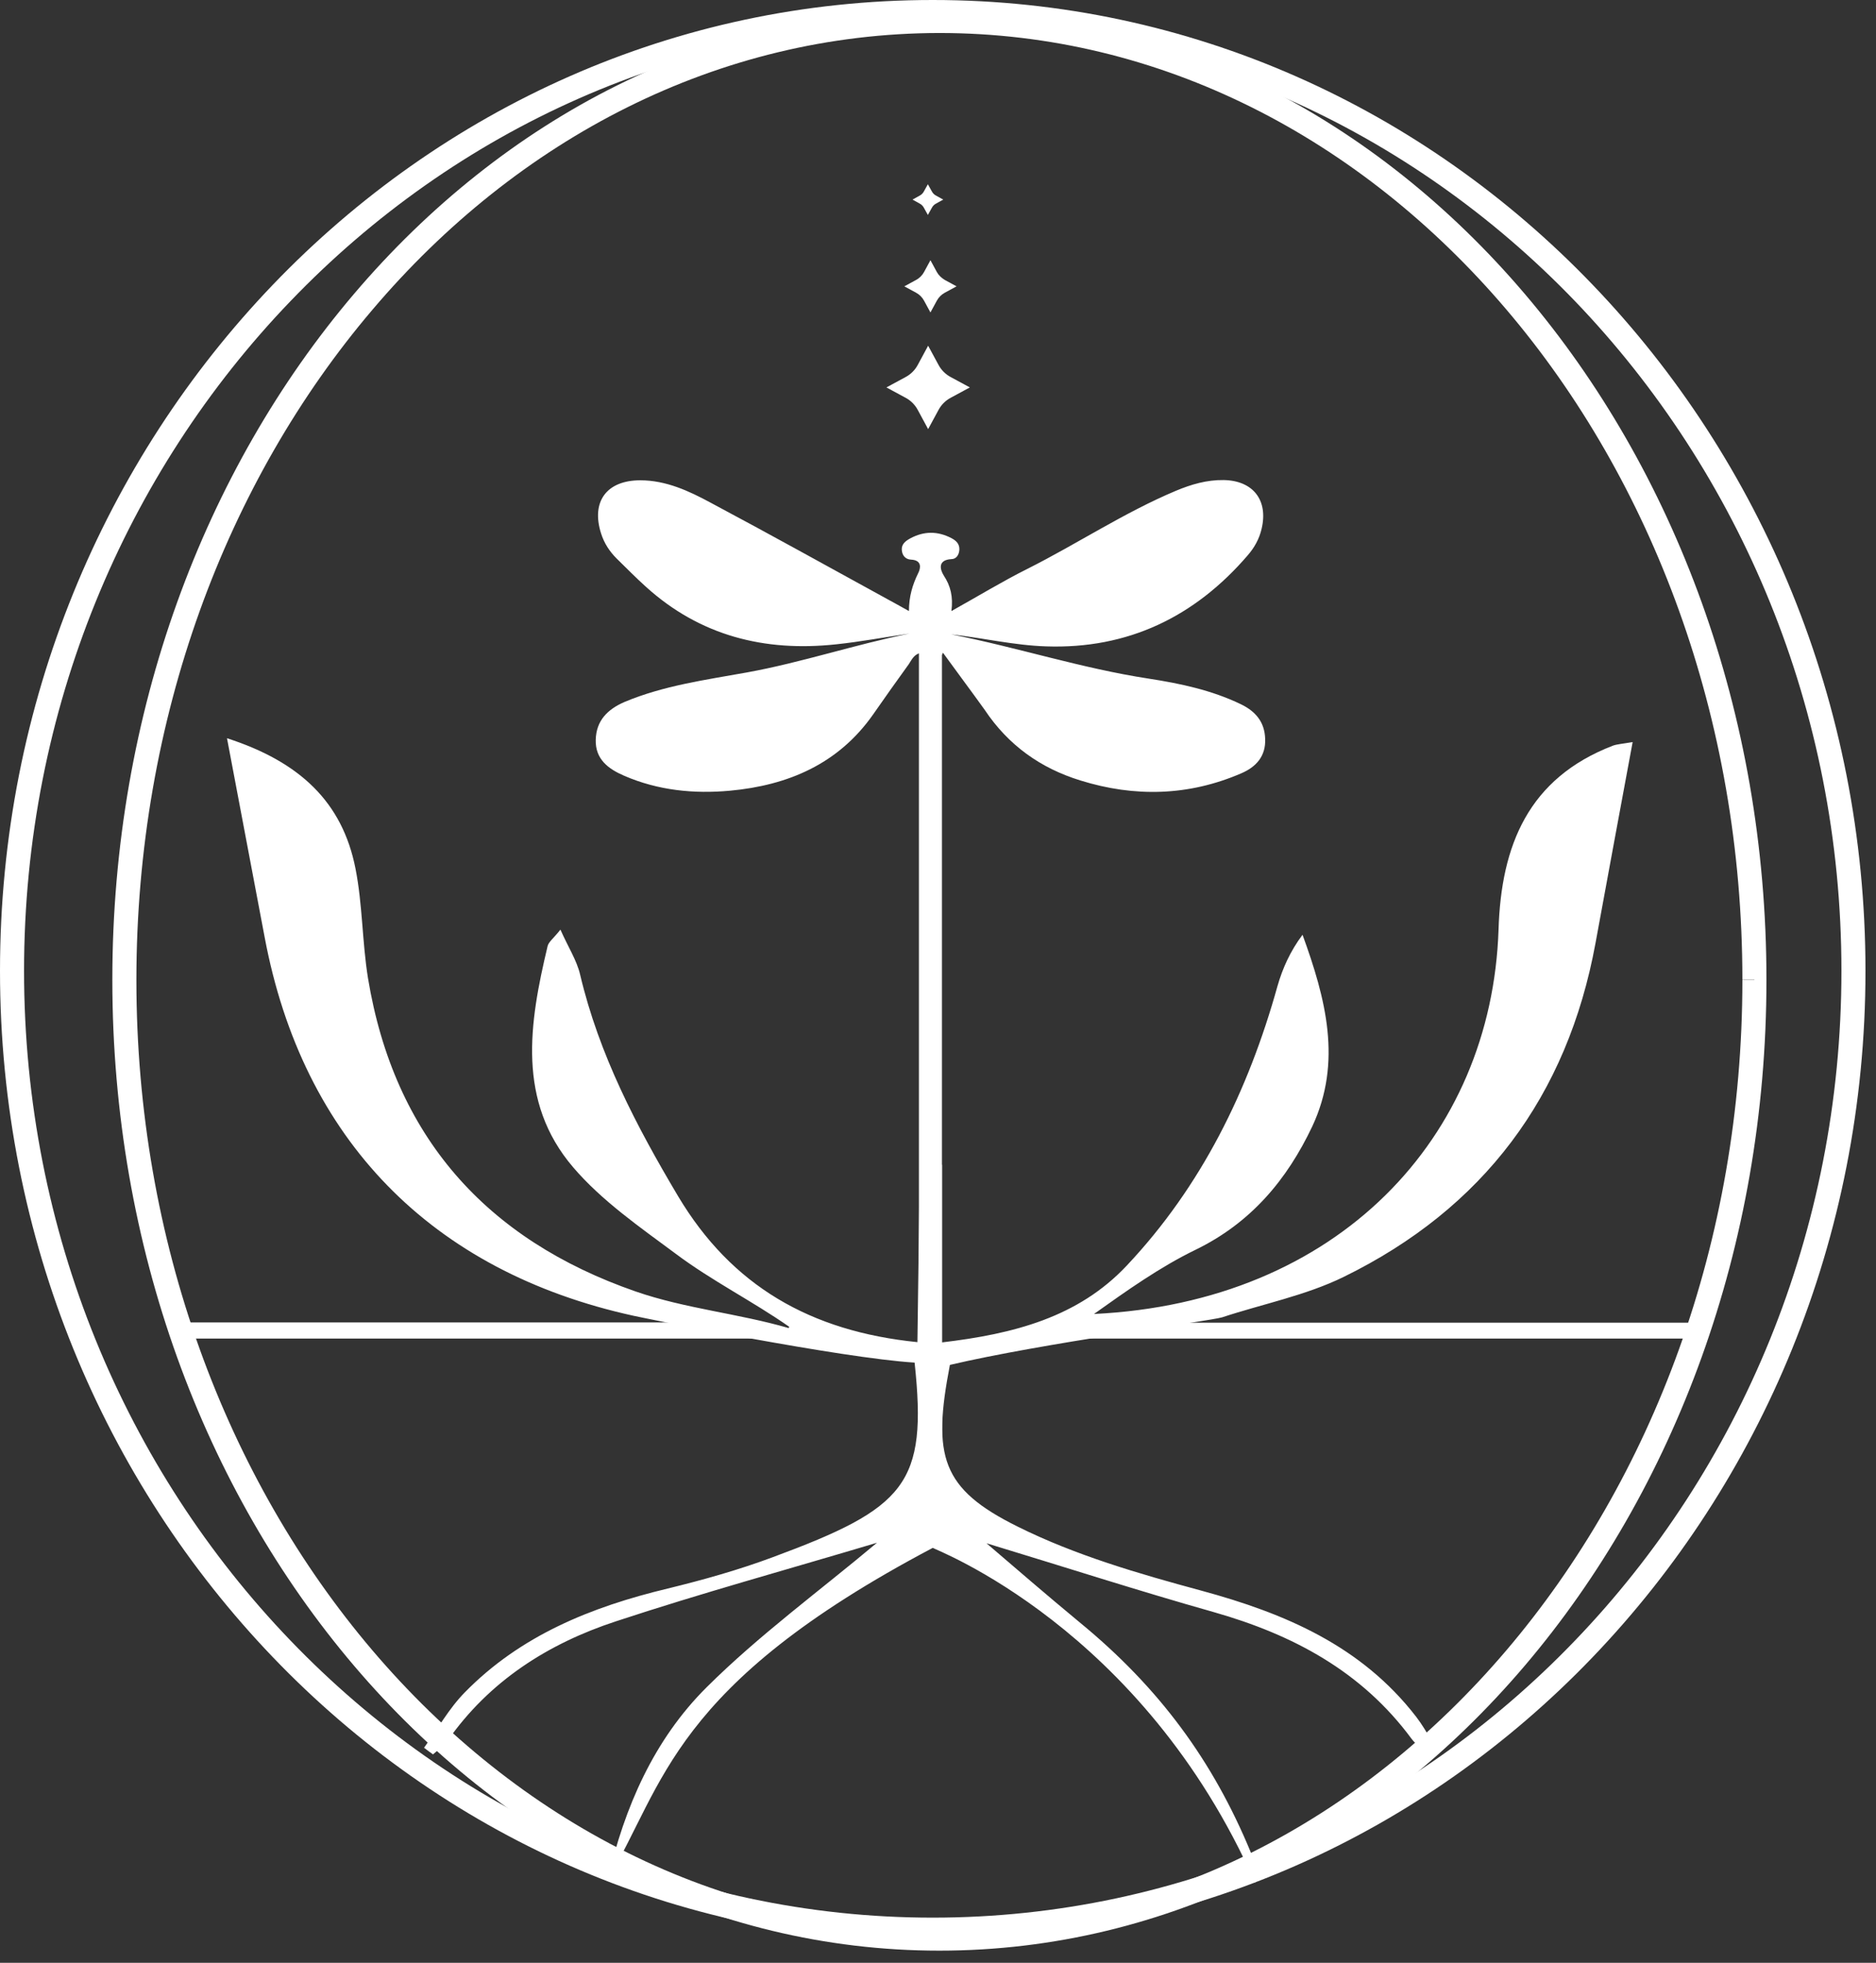
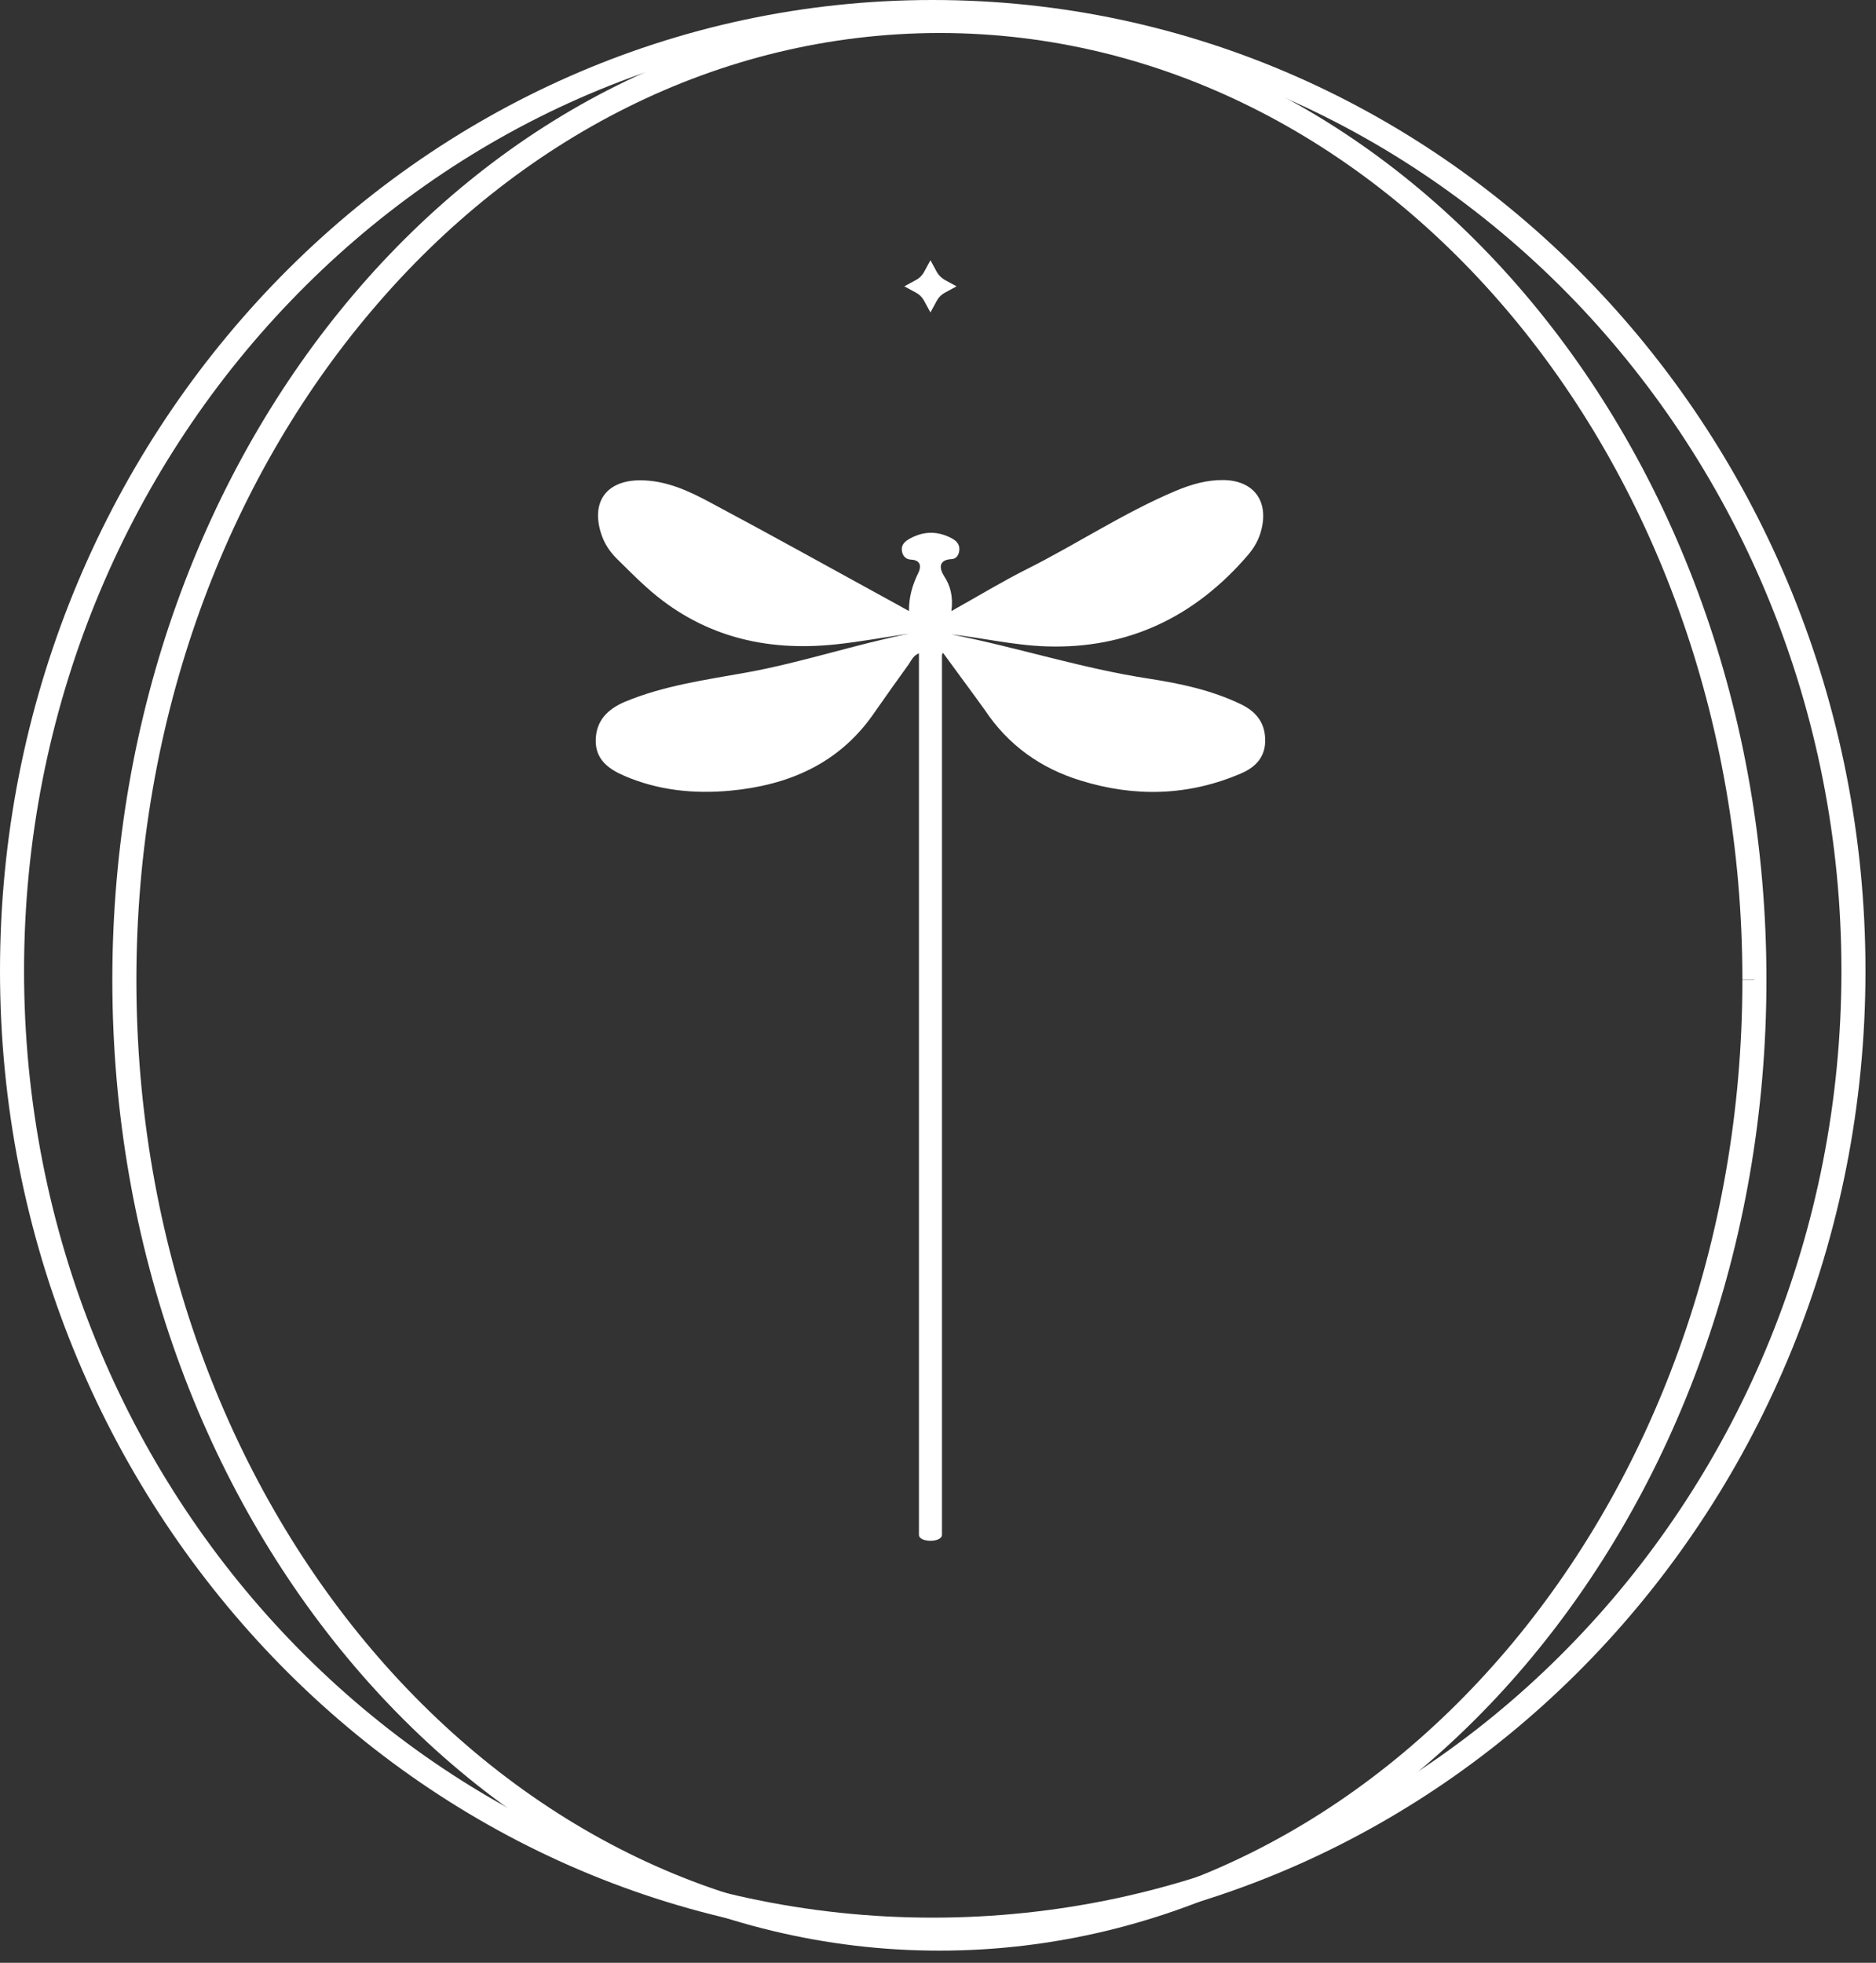
<svg xmlns="http://www.w3.org/2000/svg" fill="none" viewBox="0 0 108 113" height="113" width="108">
  <rect x="0" y="0" width="108" height="113" fill="#333333" stroke="none" />
  <path fill="white" d="M101 56.422H100.308C100.308 71.508 95.108 85.149 86.725 95.005C78.343 104.86 66.808 110.93 54.08 110.93C41.352 110.93 29.817 104.86 21.434 95.005C13.052 85.149 7.852 71.508 7.852 56.422C7.852 41.337 13.052 27.696 21.434 17.84C29.802 7.97 41.352 1.915 54.08 1.9C66.808 1.9 78.343 7.97 86.725 17.825C95.108 27.681 100.308 41.322 100.308 56.408H101H101.693C101.693 40.998 96.389 27.047 87.786 16.927C79.183 6.806 67.265 0.516 54.08 0.516C40.895 0.516 28.977 6.806 20.374 16.927C11.77 27.047 6.467 41.013 6.467 56.408C6.467 71.817 11.77 85.768 20.374 95.889C28.977 106.01 40.895 112.3 54.08 112.3C67.265 112.3 79.183 106.01 87.786 95.889C96.389 85.768 101.693 71.802 101.693 56.408H101V56.422Z" />
  <path fill="white" d="M106.702 55.892H106.01C106.01 70.948 100.146 84.59 90.674 94.445C81.201 104.315 68.134 110.4 53.697 110.4C39.26 110.4 26.193 104.301 16.721 94.445C7.248 84.59 1.385 70.963 1.385 55.892C1.385 40.836 7.248 27.195 16.721 17.339C26.193 7.469 39.26 1.385 53.697 1.385C68.134 1.385 81.201 7.484 90.674 17.339C100.146 27.209 106.01 40.836 106.01 55.892H106.702H107.394C107.394 40.468 101.384 26.488 91.676 16.382C81.967 6.261 68.532 0 53.697 0C38.862 0 25.427 6.261 15.719 16.382C6.011 26.502 0 40.468 0 55.892C0 71.331 6.011 85.297 15.719 95.417C25.427 105.538 38.862 111.799 53.697 111.799C68.532 111.799 81.967 105.538 91.676 95.417C101.384 85.297 107.394 71.331 107.394 55.892H106.702Z" />
  <path fill="white" d="M52.902 34.988C52.902 50.604 52.902 66.219 52.902 81.835C52.902 84.015 52.902 86.181 52.902 88.361C52.902 88.818 54.228 88.818 54.228 88.361C54.228 72.745 54.228 57.13 54.228 41.514C54.228 39.334 54.228 37.168 54.228 34.988C54.228 34.531 52.902 34.531 52.902 34.988Z" />
-   <path fill="white" d="M10.357 77.062H43.887V76.133H10.357" />
-   <path fill="white" d="M77.358 73.511C85.386 69.578 90.233 63.125 91.854 54.286C92.546 50.5 93.253 46.7 93.99 42.722C93.386 42.825 93.106 42.84 92.855 42.928C87.994 44.799 86.418 48.659 86.27 53.52C85.873 65.497 77.034 74.97 62.98 75.647C64.865 74.307 66.766 72.951 68.828 71.95C72.01 70.403 74.087 67.928 75.546 64.849C77.284 61.137 76.326 57.498 74.986 53.815C74.279 54.758 73.837 55.745 73.542 56.776C71.863 62.801 69.167 68.296 64.865 72.863C62.066 75.839 58.354 76.796 54.229 77.283V67.059C53.743 67.059 53.419 66.425 52.962 66.381L52.815 77.268C46.657 76.649 42.119 74.027 39.04 68.871C36.639 64.834 34.488 60.724 33.398 56.113C33.207 55.288 32.706 54.522 32.264 53.52C31.851 54.036 31.586 54.227 31.527 54.463C30.466 58.897 29.745 63.405 33 67.206C34.65 69.136 36.845 70.653 38.908 72.185C40.97 73.732 43.327 74.911 45.434 76.384C45.419 76.428 45.419 76.413 45.404 76.458C42.517 75.618 39.438 75.338 36.595 74.351C27.977 71.36 22.688 65.409 21.186 56.319C20.847 54.227 20.876 52.077 20.464 49.999C19.712 46.184 17.267 43.856 13.068 42.501C13.849 46.626 14.541 50.279 15.234 53.947C17.414 65.586 24.839 73.202 36.477 75.751C37.273 75.927 48.395 78.181 52.653 78.446C53.404 85.444 52.137 86.814 44.506 89.642C42.532 90.379 40.484 90.954 38.436 91.454C34.017 92.515 29.951 94.165 26.754 97.436C25.841 98.364 25.193 99.542 24.412 100.618C24.589 100.75 24.751 100.883 24.927 101.001C25.207 100.75 25.546 100.529 25.752 100.235C28.168 96.773 31.557 94.622 35.461 93.34C40.366 91.72 45.36 90.35 50.487 88.817C47.187 91.587 43.696 94.136 40.676 97.141C37.641 100.161 35.947 104.05 34.989 108.204C38.26 102.754 38.628 97.067 53.699 89.112C53.743 89.186 65.764 93.664 72.26 108.411C72.172 107.718 72.201 107.114 71.995 106.613C69.83 101.384 66.751 97.17 62.154 93.399C60.269 91.838 58.545 90.35 56.792 88.847C61.256 90.202 65.543 91.587 69.874 92.81C74.426 94.106 78.389 96.213 81.261 100.102C81.512 100.441 81.895 100.691 82.44 101.207C82.44 100.647 82.514 100.411 82.425 100.264C82.16 99.763 81.865 99.277 81.527 98.835C78.374 94.754 73.984 92.883 69.152 91.572C65.558 90.6 61.904 89.539 58.589 87.889C54.185 85.709 53.669 83.838 54.685 78.579C59.93 77.341 69.712 76.045 70.36 75.839C72.673 75.073 75.163 74.587 77.358 73.511Z" />
-   <path fill="white" d="M53.432 19.903L54.022 20.993C54.184 21.302 54.434 21.552 54.744 21.715L55.834 22.304L54.744 22.893C54.434 23.055 54.184 23.306 54.022 23.615L53.432 24.705L52.843 23.615C52.681 23.306 52.431 23.055 52.121 22.893L51.031 22.304L52.121 21.715C52.431 21.552 52.681 21.302 52.843 20.993L53.432 19.903Z" />
  <path fill="white" d="M53.565 14.982L53.933 15.66C54.037 15.851 54.199 15.999 54.39 16.116L55.068 16.485L54.39 16.853C54.199 16.956 54.037 17.118 53.933 17.31L53.565 17.988L53.197 17.31C53.094 17.118 52.932 16.956 52.74 16.853L52.062 16.485L52.74 16.116C52.932 16.013 53.094 15.851 53.197 15.66L53.565 14.982Z" />
-   <path fill="white" d="M62.272 77.062H97.907V76.148H62.272" />
  <path fill="white" d="M54.287 37.581C54.036 37.978 54.139 38.288 54.139 38.597C54.139 46.361 54.139 54.124 54.125 61.888C54.125 62.359 54.434 63.155 53.609 63.199C52.74 63.243 53.108 62.404 53.005 61.947C52.902 61.505 52.961 61.034 52.961 60.577C52.961 54.198 52.961 47.805 52.961 41.426C52.961 40.173 52.961 38.921 52.961 37.596C52.593 37.699 52.475 38.008 52.313 38.244C51.62 39.201 50.943 40.159 50.265 41.131C48.261 43.989 45.359 45.212 42.03 45.521C39.953 45.713 37.89 45.506 35.946 44.667C35.018 44.269 34.266 43.709 34.296 42.59C34.325 41.485 34.973 40.836 35.96 40.409C38.214 39.466 40.616 39.142 42.987 38.715C46.155 38.141 49.204 37.109 52.357 36.476C50.943 36.682 49.543 36.947 48.129 37.095C44.019 37.536 40.306 36.608 37.183 33.78C36.609 33.264 36.064 32.705 35.504 32.16C35.091 31.747 34.782 31.276 34.605 30.716C34.016 28.874 34.929 27.651 36.859 27.651C38.347 27.651 39.673 28.27 40.925 28.948C44.328 30.76 47.687 32.631 51.075 34.487C51.458 34.693 51.827 34.9 52.327 35.179C52.327 34.34 52.534 33.662 52.858 32.999C53.005 32.719 53.093 32.248 52.445 32.218C52.121 32.204 51.93 31.968 51.915 31.644C51.9 31.32 52.136 31.143 52.401 30.996C53.197 30.568 53.977 30.568 54.773 30.981C55.053 31.128 55.244 31.32 55.23 31.644C55.215 31.939 55.053 32.189 54.773 32.189C53.977 32.233 54.11 32.778 54.331 33.132C54.729 33.736 54.876 34.355 54.773 35.179C56.305 34.325 57.705 33.471 59.148 32.749C62.021 31.305 64.717 29.508 67.693 28.256C68.576 27.887 69.475 27.622 70.447 27.637C72.142 27.666 73.025 28.801 72.628 30.451C72.495 31.025 72.215 31.526 71.832 31.968C68.783 35.518 64.923 37.374 60.224 37.212C58.397 37.154 56.585 36.726 54.758 36.52C58.574 37.271 62.271 38.479 66.131 39.069C67.943 39.349 69.755 39.732 71.434 40.542C72.289 40.954 72.805 41.573 72.834 42.531C72.878 43.532 72.318 44.151 71.464 44.519C68.429 45.831 65.321 45.904 62.198 44.932C59.9 44.225 58.043 42.899 56.688 40.866C55.907 39.776 55.097 38.7 54.287 37.581Z" />
-   <path fill="white" d="M53.417 10.607L53.638 11.005C53.697 11.123 53.785 11.211 53.903 11.27L54.301 11.491L53.903 11.712C53.785 11.771 53.697 11.859 53.638 11.977L53.417 12.375L53.196 11.977C53.137 11.859 53.049 11.771 52.931 11.712L52.533 11.491L52.931 11.27C53.049 11.211 53.137 11.123 53.196 11.005L53.417 10.607Z" />
</svg>